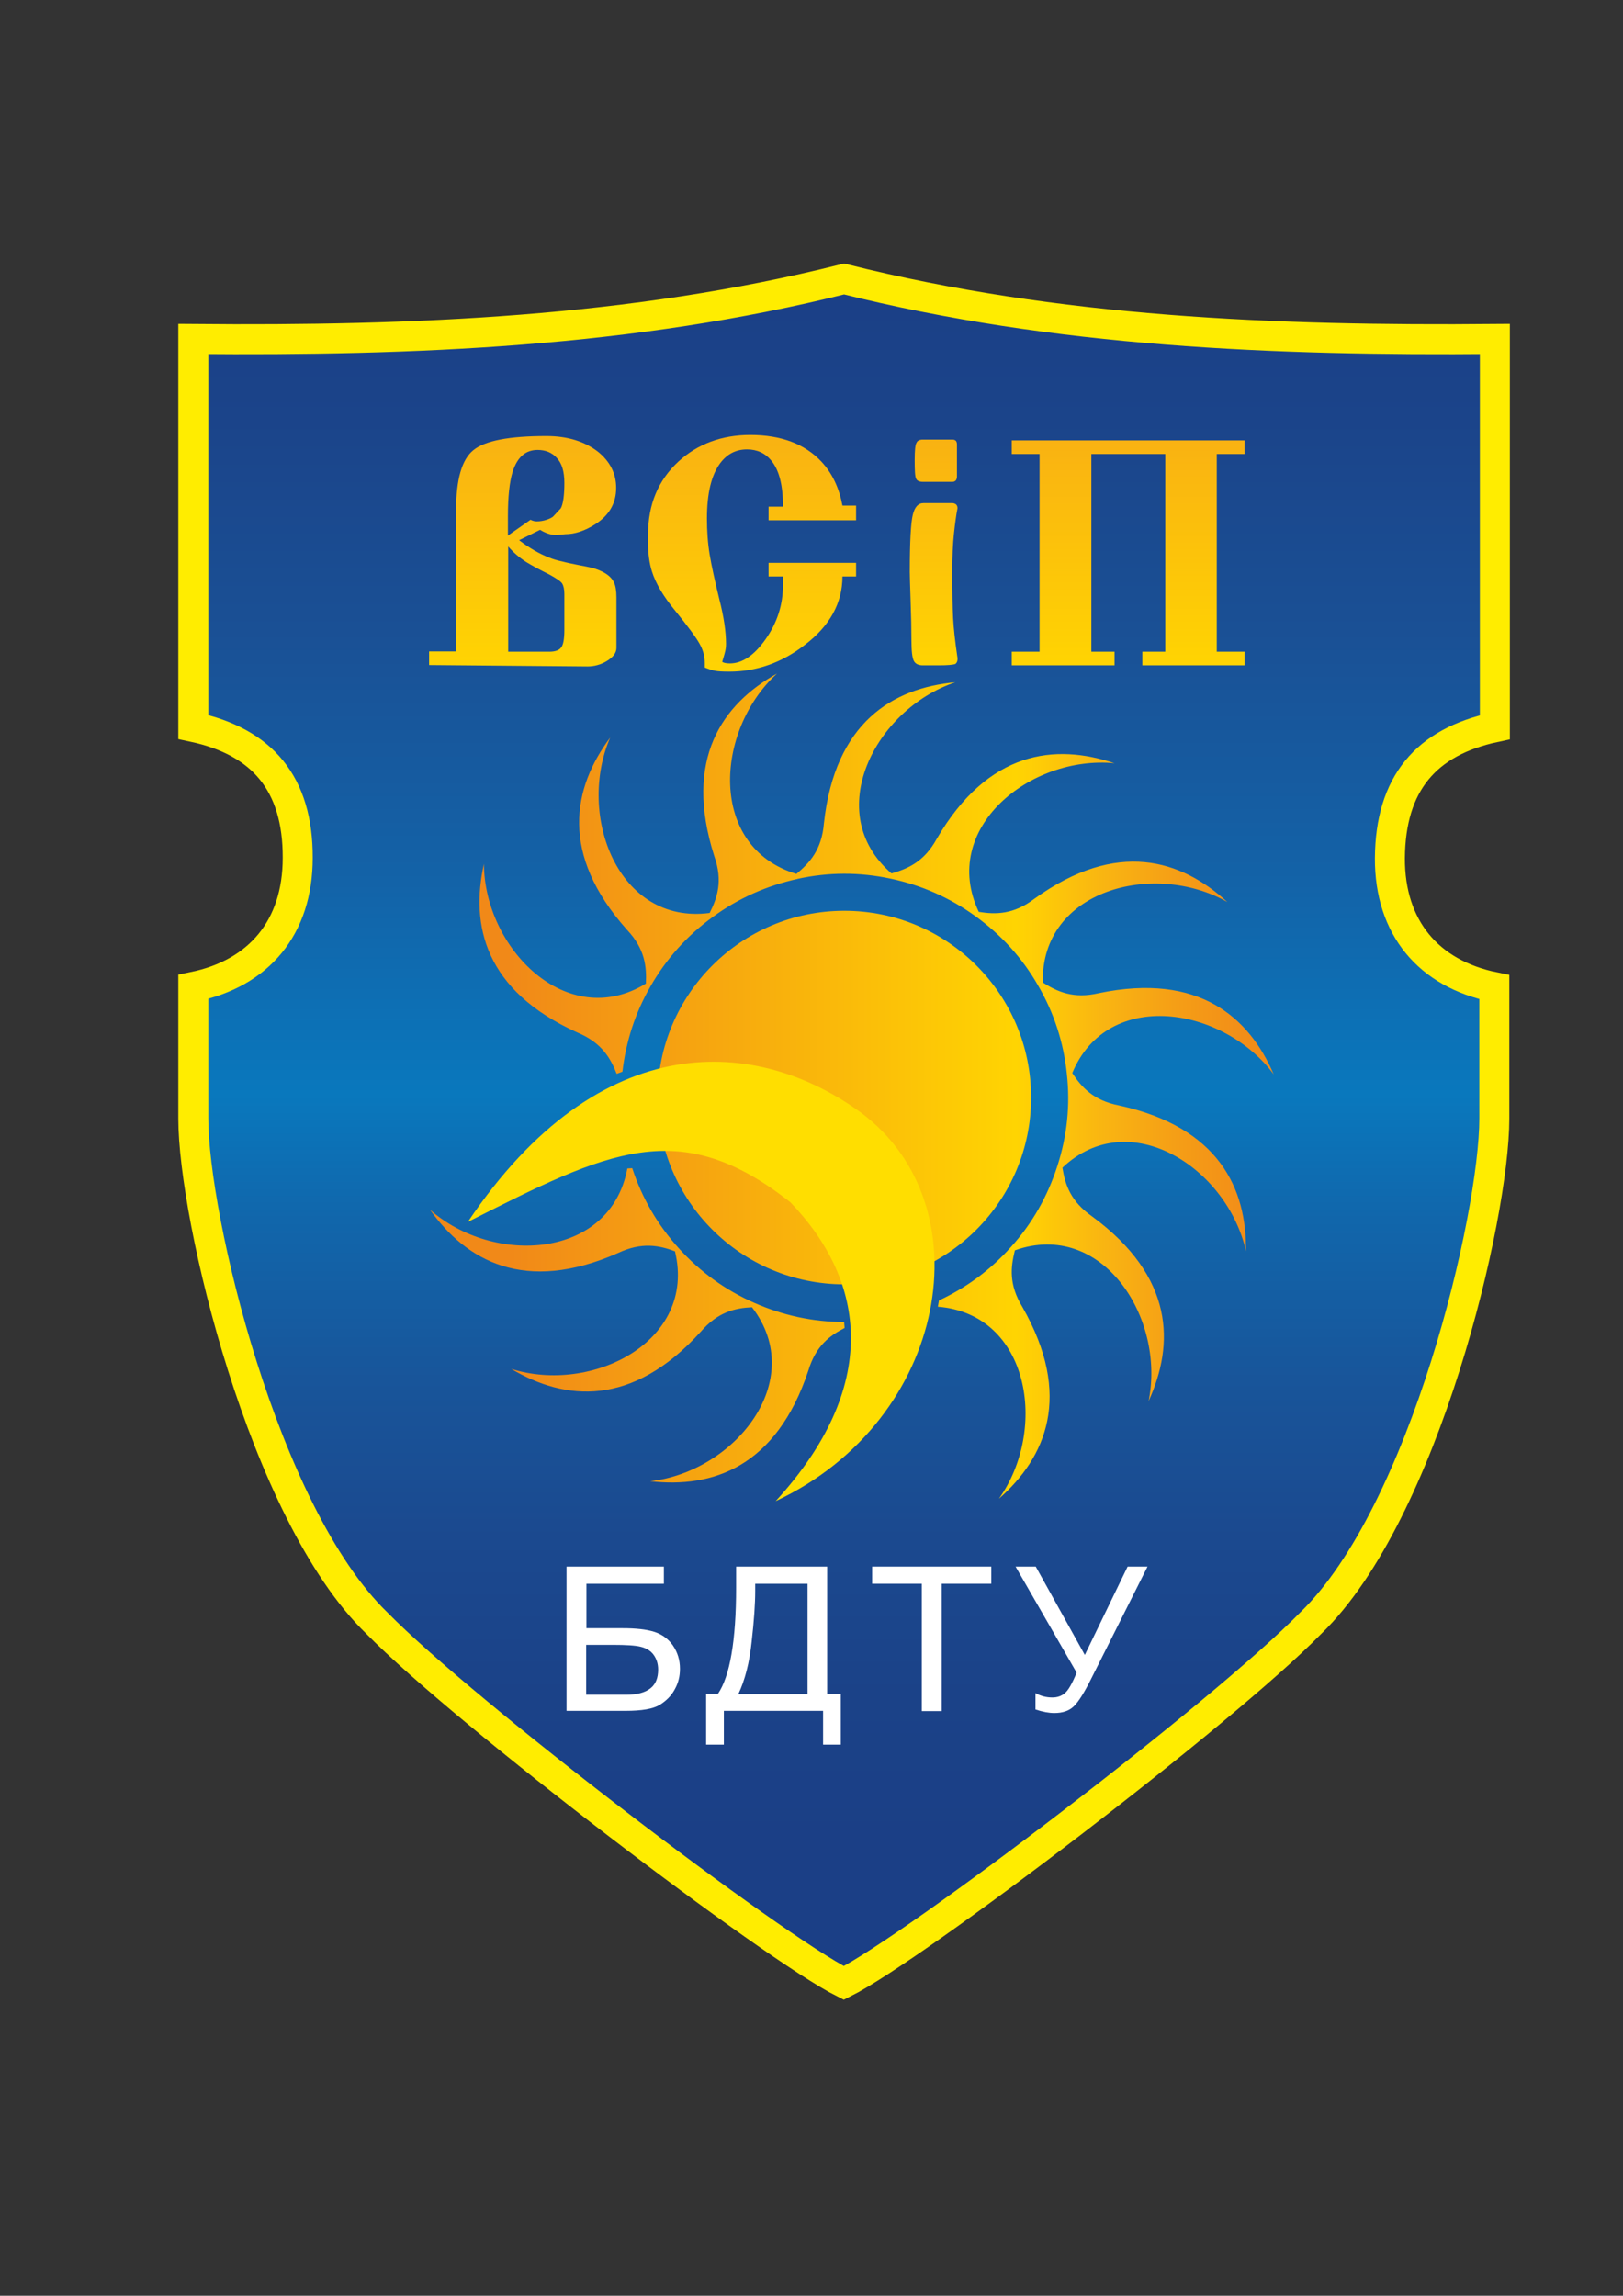
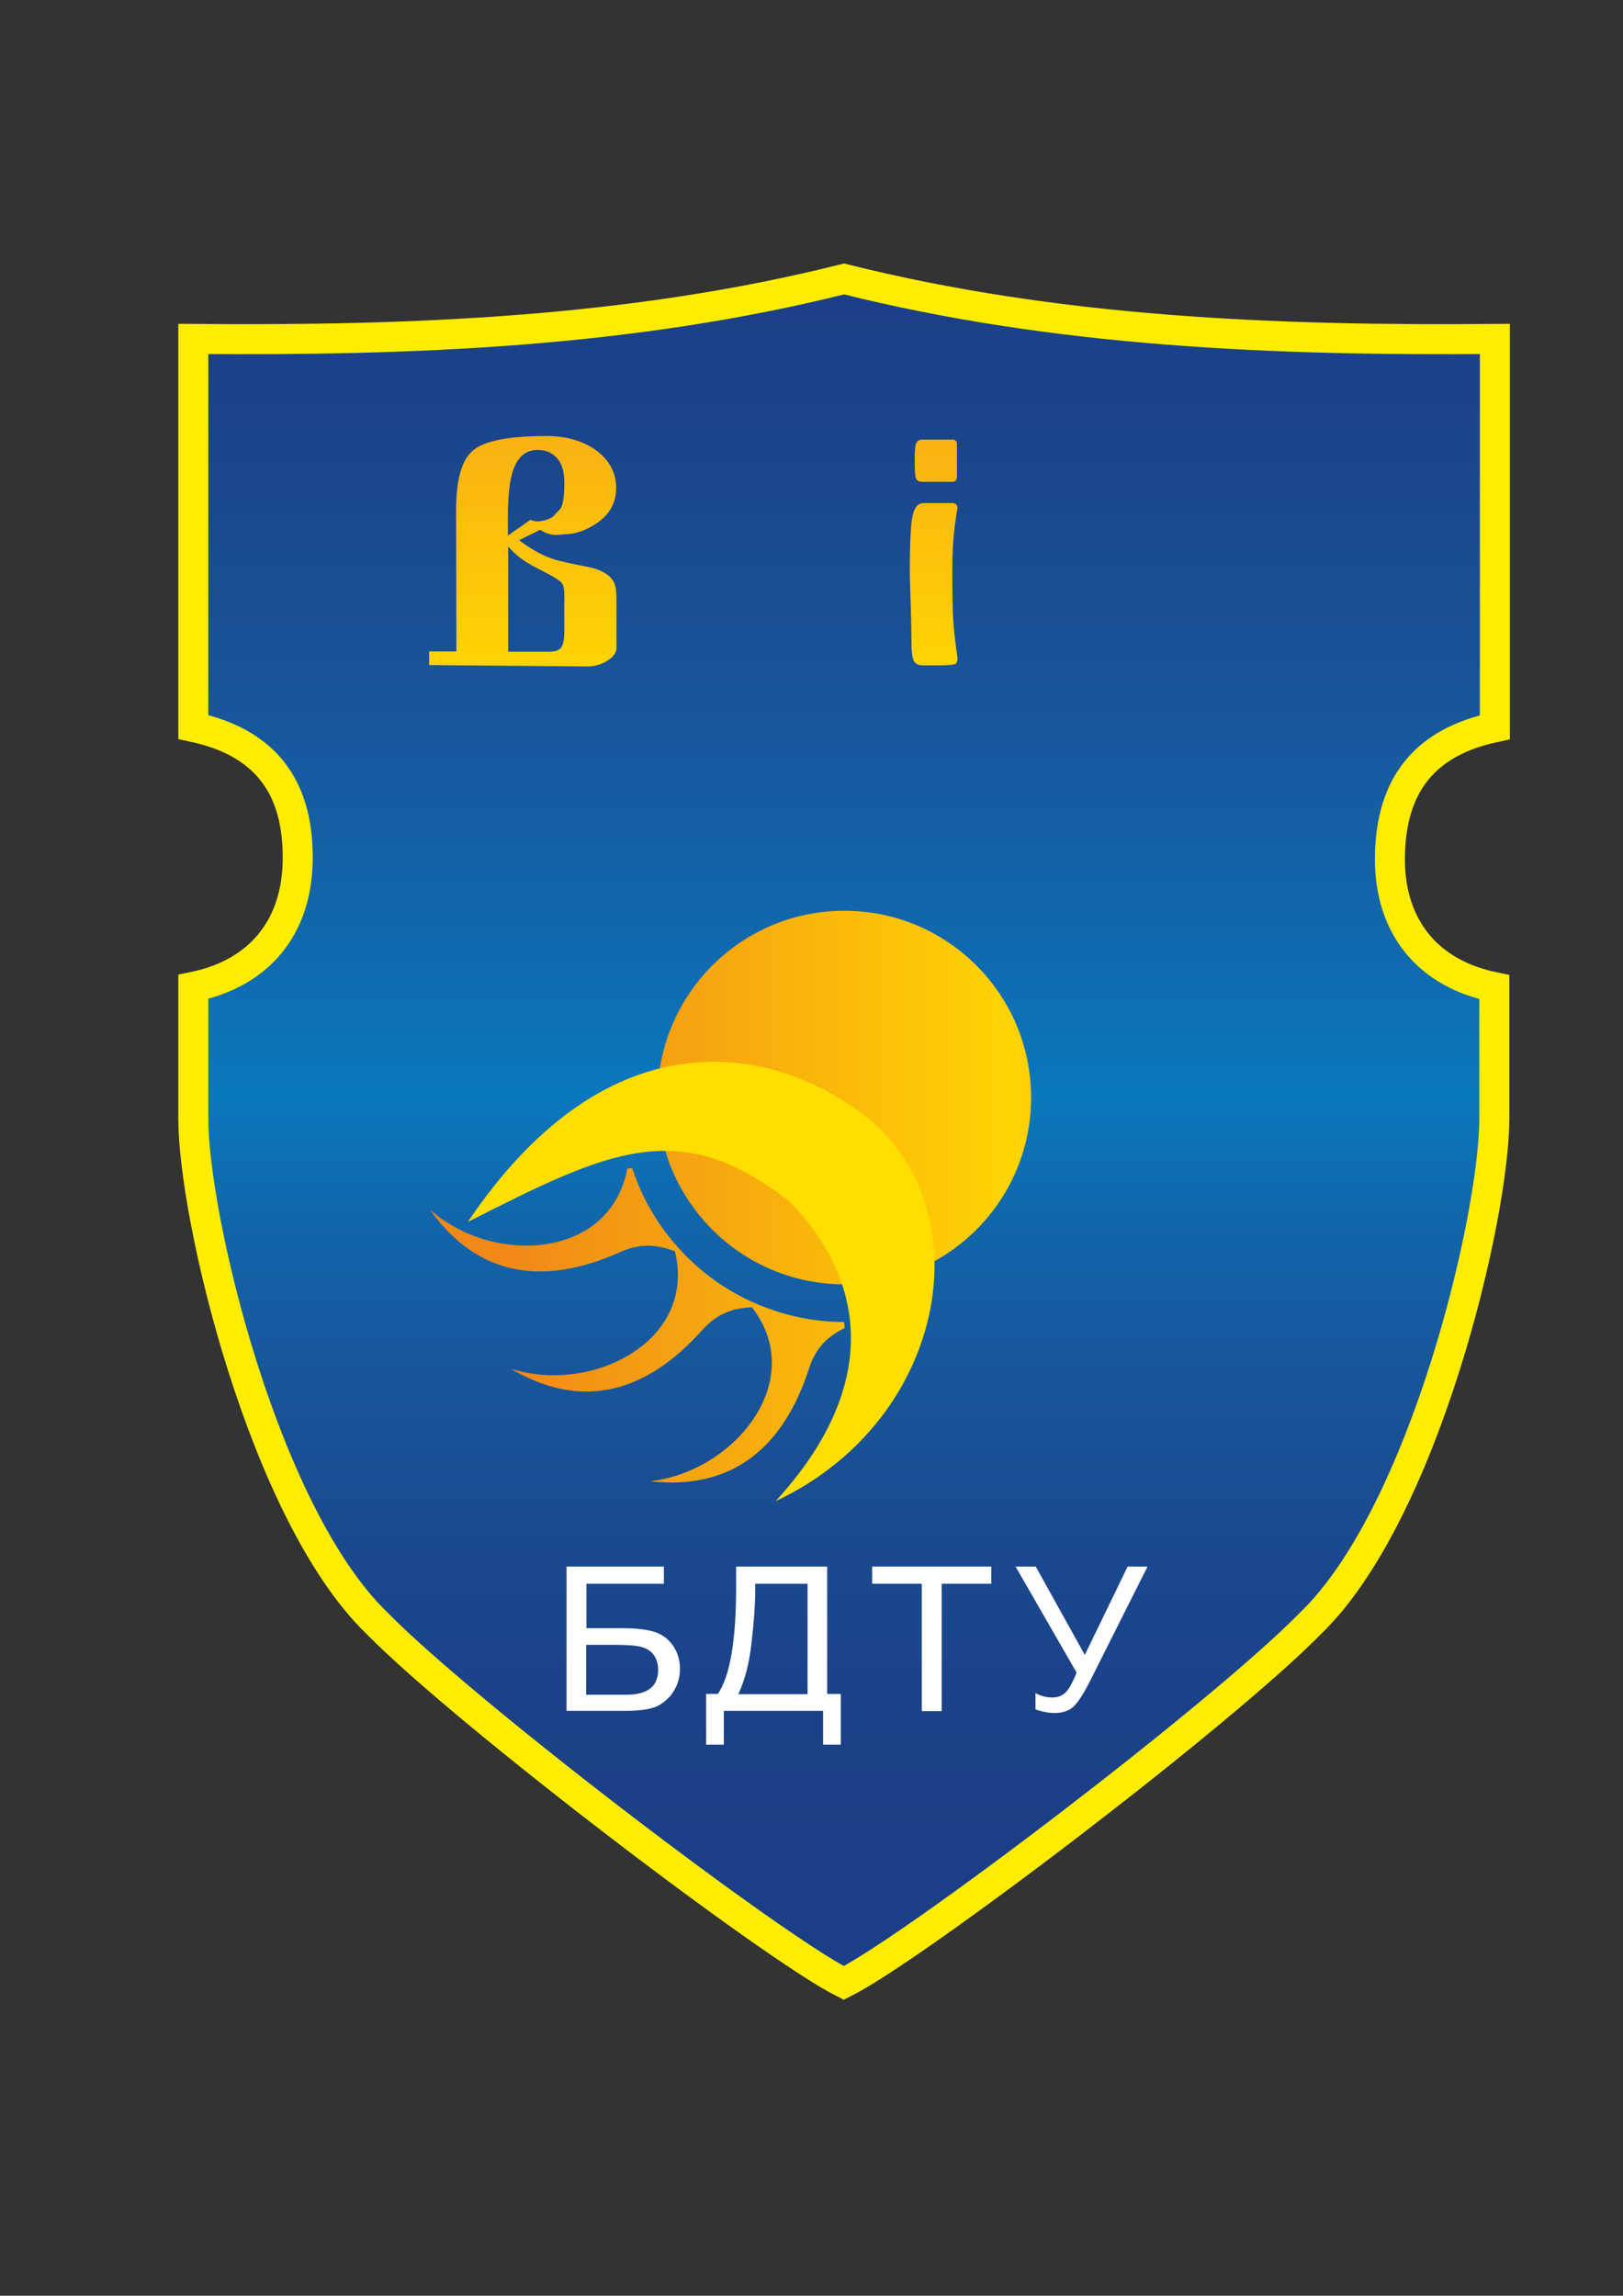
<svg xmlns="http://www.w3.org/2000/svg" version="1.1" x="0px" y="0px" viewBox="0 0 595.3 841.9" enable-background="new 0 0 595.3 841.9" xml:space="preserve">
  <rect x="0" y="0" width="595.3" height="841.9" fill="#333333" stroke="none" />
  <g id="Слой_1">
    <linearGradient id="SVGID_1_" gradientUnits="userSpaceOnUse" x1="309.667" y1="727.333" x2="309.667" y2="102.333">
      <stop offset="8.045977e-002" style="stop-color:#1B3F86" />
      <stop offset="0.169" style="stop-color:#1B4288" />
      <stop offset="0.261" style="stop-color:#1B498F" />
      <stop offset="0.354" style="stop-color:#18559A" />
      <stop offset="0.448" style="stop-color:#1166AB" />
      <stop offset="0.521" style="stop-color:#0978BD" />
      <stop offset="0.646" style="stop-color:#1363A8" />
      <stop offset="0.794" style="stop-color:#1A5095" />
      <stop offset="0.917" style="stop-color:#1B448A" />
      <stop offset="1" style="stop-color:#1B3F86" />
    </linearGradient>
    <path fill="url(#SVGID_1_)" stroke="#FFED00" stroke-width="11" stroke-miterlimit="10" d="M548.3,266.7V124.3   c-80.7,0.7-160.8-2.5-238.7-22l0,0l0,0h0l0,0c-77.8,19.5-158,22.7-238.7,22v142.3c25.3,5.4,38.4,20.8,38.3,48   c0,25.6-14.3,42.4-38.3,47.3v48.3c0,36,25.6,144.6,67.3,185c32.7,33.3,145.3,119,171.3,132v0h0l0,0v0c26-13,138.7-98.7,171.3-132   c41.7-40.4,67.3-149,67.3-185V362c-24.1-4.9-38.4-21.8-38.3-47.3C510,287.4,523,272.1,548.3,266.7z" />
  </g>
  <g id="Слой_3" display="none">
    <g id="Слой_4" display="inline">
      <linearGradient id="SVGID_2_" gradientUnits="userSpaceOnUse" x1="128.25" y1="399.613" x2="491.083" y2="399.613">
        <stop offset="0.257" style="stop-color:#ED9329" />
        <stop offset="0.628" style="stop-color:#FCEC4C" />
        <stop offset="0.95" style="stop-color:#ED9329" />
      </linearGradient>
      <path fill="url(#SVGID_2_)" d="M440.9,361.6c-17.3,2.2-24,3.4-38.1,2.7c-5.7-0.2-12.1,0.3-16.8-0.5c2.1-9.7,10.1-20.6,17.2-27.7    c6.3-6.3,12.6-10.4,17.8-13.9c11.9-6.4,23.6-6.6,39.1,1.3c-12.1-11.1-30.5-13.9-46.6-5c-13.9,7.4-19.2,10.6-31.6,14.4    c-6.1,2-10.8,4.2-16.8,2.4c-4.3-9.4-4.1-20.6-1.3-29.8c2-7.3,5.5-12.6,8.2-17.1c6.9-9.2,16.7-13.3,33.5-12    c-15.6-4.9-32.5-1-41.7,11.6c-8.1,10.6-11,15-19.5,22.2c-4.3,3.8-7,6.6-13.3,7c-8.5-6-13.6-12.7-14.9-21.6    c-1.2-6.5-0.2-12.1,0.4-16.6c2.4-9.8,9.4-16.5,24.9-21.5c-15.8,1.7-29.2,10.8-32.3,24c-2.9,11.4-3.7,15.9-8.4,24.7    c-2,3.9-6.8,8.1-10.6,10.5c-10-0.6-18.8-4.8-24.4-11.5c-4.3-4.8-6.2-9.9-8.1-13.9c-3-9.3-0.6-18.4,9.5-30.4    c-12.1,9.4-18.5,23.7-14.4,36.2c3.4,10.8,5,15,5.6,24.7c0.4,4.3,0.2,7.6-1.7,11.5c-9.8,2.7-20.7,1.1-29.2-3    c-6.9-3-11.7-7.4-15.7-10.7c-8-8.2-10.6-18.5-6.8-35c-7.2,14.7-5.9,32,5.1,42.9c9.3,9.6,13.1,13.1,19,22.7    c2.7,4.2,5.2,7.1,5.3,11.9c-8.8,7.3-21.3,11-32.8,10.9c-8.7,0.2-15.8-1.8-21.7-3.1c-12.5-4-20.6-12.3-25.4-28.9    c0.4,16.4,10.8,31.5,27.8,36.8c14.6,4.8,20.2,6.5,31.4,12.6c4.2,2.3,10.2,5.8,11.7,9.4l2.3-0.7c-0.3-45.3,36.8-83.8,82.1-83.8    s82.1,36.8,82.1,82.1c0,33.9-20.5,63-49.8,75.5l-0.2,2.4c0,0,23.6,6.5,30.5,13c6.2,5.6,10,11.6,13.3,16.4    c6.2,11.1,6.5,22.2-0.9,36.9c10.4-11.8,12.9-29.2,4.3-44.1c-7.2-12.9-10.2-17.8-14-29.4c-1.7-4.9-3.8-14.6-3.8-14.6    c10.3-2.6,23.9,0,34.6,3.9c8.7,2.9,15.3,7.2,20.7,10.4c11.3,8.1,17,18.3,17,35c4.3-14.9-1.7-32.2-17.1-43    c-13.1-9.4-18.7-12.6-28.1-21.9c-3.4-3-7.7-9-10.2-11.5c8.9-4.8,24.2-7.5,35.1-7.5c9.8-0.3,18.1,1.4,24.8,2.6    c14.5,3.6,24.1,11.3,30.5,26.9c-1.4-15.5-14.1-29.6-33.8-34.4c-16.8-4.3-23.4-5.9-36.4-11.4c-5-2.1-11.6-5.1-15.2-7.7    c6.4-8.4,19.4-15.9,29.7-20.2c9-4,17.3-5.5,24-7c14.8-2,26.7,1.9,38.6,14.8C478.2,367.9,461,358.8,440.9,361.6z" />
      <g id="Слой_6">
        <linearGradient id="SVGID_3_" gradientUnits="userSpaceOnUse" x1="128.25" y1="397.5" x2="491.083" y2="397.5">
          <stop offset="0.257" style="stop-color:#ED9329" />
          <stop offset="0.628" style="stop-color:#FCEC4C" />
          <stop offset="0.95" style="stop-color:#ED9329" />
        </linearGradient>
        <circle fill="url(#SVGID_3_)" cx="309.7" cy="397.5" r="68.5" />
      </g>
      <g id="Слой_5">
        <linearGradient id="SVGID_4_" gradientUnits="userSpaceOnUse" x1="128.25" y1="480.848" x2="491.083" y2="480.848">
          <stop offset="0.257" style="stop-color:#ED9329" />
          <stop offset="0.628" style="stop-color:#FCEC4C" />
          <stop offset="0.95" style="stop-color:#ED9329" />
        </linearGradient>
        <path fill="url(#SVGID_4_)" d="M231.7,423.4c-2.2-0.1-4.6-0.1-6.7,0.1c-3.7,8.1-9,15.5-16.3,20.9c-6.9,5.4-13.8,8.3-19.4,10.9     c-12.5,4.5-23.9,3.1-37.6-6.6c10,12.3,27.3,17.5,44.2,11.2c14.6-5.2,20.2-7.5,32.8-9.5c5.5-1,11-2.4,15.6-1.2     c1.3,10-2.5,21.6-7.3,30.3c-3.8,7.3-8.7,12.4-12.5,16.7c-9.2,8.5-20.1,11.3-36.7,7.2c14.5,7.6,32.4,6.3,44.7-5.4     c10.8-9.9,14.7-13.9,25.2-20.2c4.6-2.9,9.5-6.4,14.3-5.8c5.5,7.9,6.7,18.5,6.1,27.9c-0.3,7.5-2.4,13.6-4,18.6     c-4.4,10.6-12.6,17-28.4,19.9c15.4,0.9,30.1-7,36-21.5c5.2-12.3,7-17.2,13.3-26.3c2.9-4.3,11.2-9.3,11.2-9.3l-0.3-1.7     C271,478.1,242.1,455.2,231.7,423.4z" />
      </g>
    </g>
  </g>
  <g id="Слой_8">
    <g>
      <linearGradient id="SVGID_5_" gradientUnits="userSpaceOnUse" x1="153" y1="398.274" x2="473" y2="398.274">
        <stop offset="0.107" style="stop-color:#F18918" />
        <stop offset="0.686" style="stop-color:#FFD402" />
        <stop offset="0.697" style="stop-color:#FFD104" />
        <stop offset="0.79" style="stop-color:#F9B412" />
        <stop offset="0.875" style="stop-color:#F59D16" />
        <stop offset="0.947" style="stop-color:#F28E18" />
        <stop offset="1" style="stop-color:#F18918" />
      </linearGradient>
-       <path fill="url(#SVGID_5_)" d="M403.1,364.2c-9.3,2.2-15.3-0.5-20.6-3.9h0c-0.8-33.9,40.7-44.8,67.7-29.5    c-16.9-15.5-40.4-23.1-70.8-1.2c-7.6,5.8-14.2,5.8-20.4,4.8l0,0c-14.5-30.6,18.9-57.5,49.8-54.5c-21.7-7.3-46.3-4.7-65.2,27.7    c-4.6,8.4-10.6,11-16.6,12.7c-25.7-22.1-6.1-60.2,23.4-70.1c-22.8,2.1-44.2,14.6-48.2,51.8c-0.8,9.6-5.2,14.4-10,18.4l0,0.1    c-32.5-9.7-30.1-52.5-7.2-73.5c-20,11.2-34.4,31.3-23,67c3.2,9.1,1.1,15.2-1.7,20.8l0,0c-33.6,4.4-48.8-35.8-36.5-64.3    c-13.7,18.4-18.7,42.6,6.2,70.5c6.6,7,7.2,13.5,6.9,19.7l0,0c-28.9,17.7-59.2-12.8-59.4-43.9c-5,22.4,0.2,46.5,34.4,61.9    c8.8,3.7,12,9.3,14.3,15.1l2.1-0.8c1.3-11.1,4.7-21.6,10.3-31.3l0,0c5.8-10.1,13.4-18.6,22.8-25.4l0,0c9.4-6.9,19.8-11.5,31.2-14    l-0.1,0c11.4-2.5,22.8-2.5,34.1-0.1v0c11.4,2.4,21.8,7,31.2,13.8v0c9.4,6.8,17.1,15.2,22.9,25.3v0c5.9,10.1,9.4,20.9,10.6,32.4    l0,0c1.3,11.6,0.1,22.9-3.5,34h0c-3.6,11.1-9.2,21-17,29.6l0,0c-7.5,8.4-16.3,14.9-26.4,19.6l-0.4,2.3v0    c33.8,2.7,40.4,45.1,22.4,70.4c17.2-15.1,27.2-37.7,8.6-70.3c-5-8.2-4.3-14.5-2.8-20.6l0.1-0.2c32-11.3,55.2,24.8,49,55.3    c9.5-20.8,9.5-45.5-20.7-67.7c-7.9-5.5-9.9-11.6-10.9-17.8l0-0.1c24.6-23.3,60.5,0.2,67.3,30.6c0.3-22.9-9.9-45.4-46.5-53.4    c-9.4-1.8-13.8-6.7-17.2-11.9l0,0c13-31.3,55.4-24.4,73.9,0.5C458.2,373.1,439.8,356.6,403.1,364.2z" />
      <linearGradient id="SVGID_6_" gradientUnits="userSpaceOnUse" x1="153" y1="402.5" x2="473" y2="402.5">
        <stop offset="0.107" style="stop-color:#F18918" />
        <stop offset="0.686" style="stop-color:#FFD402" />
        <stop offset="0.697" style="stop-color:#FFD104" />
        <stop offset="0.79" style="stop-color:#F9B412" />
        <stop offset="0.875" style="stop-color:#F59D16" />
        <stop offset="0.947" style="stop-color:#F28E18" />
        <stop offset="1" style="stop-color:#F18918" />
      </linearGradient>
      <circle fill="url(#SVGID_6_)" cx="309.7" cy="402.5" r="68.5" />
      <linearGradient id="SVGID_7_" gradientUnits="userSpaceOnUse" x1="153" y1="485.912" x2="473" y2="485.912">
        <stop offset="0.107" style="stop-color:#F18918" />
        <stop offset="0.686" style="stop-color:#FFD402" />
        <stop offset="0.697" style="stop-color:#FFD104" />
        <stop offset="0.79" style="stop-color:#F9B412" />
        <stop offset="0.875" style="stop-color:#F59D16" />
        <stop offset="0.947" style="stop-color:#F28E18" />
        <stop offset="1" style="stop-color:#F18918" />
      </linearGradient>
      <path fill="url(#SVGID_7_)" d="M230.1,428.5c-6.2,33.3-49.1,35.7-72.4,15.1c13.3,18.7,34.7,31,69,15.9c8.7-4.1,15.1-2.8,20.9-0.6    l0,0.1c7.9,33-30.5,52.3-60.1,43c19.7,11.7,44.3,14.2,69.5-13.6c6.3-7.3,12.6-8.7,18.8-9l0.1,0.1c20.6,26.9-6.5,60.2-37.4,63.7    c22.8,2.6,46.2-5.1,58-40.6c2.7-9,7.8-12.8,13.3-15.6l-0.2-2.2c-11.4,0-22.4-2.4-32.9-7l0,0c-10.7-4.7-19.9-11.4-27.7-20l0,0    c-7.8-8.6-13.5-18.4-17.1-29.4L230.1,428.5z" />
    </g>
  </g>
  <g id="Слой_7">
    <path fill="#FFDE00" d="M171.6,448.1c48.7-72.4,106.5-67.7,144.3-40c45.4,33.9,32.2,112.6-31.4,142.4   c38.3-41.8,33.5-80.4,5.4-109.6C249.2,408.8,223.1,422.1,171.6,448.1z" />
  </g>
  <g id="Слой_9">
    <g>
      <linearGradient id="SVGID_8_" gradientUnits="userSpaceOnUse" x1="191.554" y1="159.929" x2="191.554" y2="244.497">
        <stop offset="0" style="stop-color:#F9B212" />
        <stop offset="1" style="stop-color:#FFD402" />
      </linearGradient>
      <path fill="url(#SVGID_8_)" d="M167.4,239l-0.1-52c0-11.2,2.1-18.5,6.3-21.9c4.2-3.5,13.2-5.2,26.8-5.2c7.8,0,14.1,2,19,5.8    c4.4,3.6,6.6,8,6.6,13.2c0,5.6-2.5,10-7.6,13.3c-3.9,2.5-7.6,3.7-11.1,3.7c-0.6,0.1-1.2,0.1-1.9,0.2c-0.7,0-1.2,0.1-1.4,0.1    c-1.8,0-3.8-0.6-5.9-1.9l-7.7,3.8c3.7,2.8,7.4,5,11.1,6.4c1.2,0.5,2.8,1,4.7,1.4c1.9,0.5,3.9,0.9,5.9,1.3c3.8,0.7,5.9,1.2,6.3,1.4    c3.5,1.2,5.8,2.8,6.8,5c0.6,1.2,0.9,3.1,0.9,5.5v14.5v4c0,1.8-1.2,3.4-3.5,4.8c-2.3,1.4-4.7,2-7.1,2l-58.1-0.5v-5H167.4z     M186.3,196.4l8.3-5.8c0.7,0.4,1.5,0.6,2.3,0.6c1.2,0,2.4-0.2,3.6-0.6c1.2-0.4,1.9-0.8,2.3-1.1c1.7-1.8,2.7-2.9,2.9-3.1    c0.9-1.7,1.3-4.9,1.3-9.3c0-4.2-0.9-7.2-2.8-9.2c-1.8-2-4.2-2.9-7-2.9c-4.5,0-7.5,2.7-9.2,8.1c-1.1,3.6-1.7,8.9-1.7,16.1    c0,1.3,0,2.6,0,3.8C186.3,194,186.3,195.2,186.3,196.4z M186.3,239h15.2c2.1,0,3.5-0.5,4.3-1.5c0.8-1,1.2-3.1,1.2-6.4v-13.3    c0-1.7-0.3-3-0.8-3.8c-0.5-0.8-2-1.8-4.5-3.2c-4.2-2.1-7.1-3.7-8.7-4.7c-2.5-1.6-4.7-3.5-6.6-5.7V239z" />
      <linearGradient id="SVGID_9_" gradientUnits="userSpaceOnUse" x1="275.828" y1="159.929" x2="275.828" y2="246.605">
        <stop offset="0" style="stop-color:#F9B212" />
        <stop offset="1" style="stop-color:#FFD402" />
      </linearGradient>
-       <path fill="url(#SVGID_9_)" d="M314,190.8h-32.1v-5h5.3c0-7.8-1.4-13.4-4.3-16.9c-2.2-2.7-5.2-4.1-8.9-4.1c-4.1,0-7.3,1.7-9.8,5    c-3.3,4.4-4.9,11.2-4.9,20.3c0,4.6,0.3,9.1,1,13.3c0.7,4.2,1.9,9.6,3.5,16.2c1.7,6.6,2.5,12.1,2.5,16.5c0,1-0.1,1.9-0.3,2.7    c-0.2,0.8-0.4,1.6-0.6,2.2l-0.5,1.7c0.5,0.4,1.5,0.6,2.8,0.6c4.6,0,9-3,13.2-9c4.2-6,6.3-12.6,6.3-19.8c0-1.4,0-2.4,0-3.1h-5.3v-5    H314v5h-5c0,9.7-4.6,18.1-13.8,25.1c-8.5,6.6-17.8,9.8-27.7,9.8c-2.4,0-4.1-0.1-5.2-0.3c-1.1-0.2-2.3-0.6-3.8-1.2v-1.6    c0-2.5-0.6-4.8-1.9-7.1c-1.2-2.2-4.2-6.3-9-12.2c-4.2-5.1-7.1-9.9-8.5-14.4c-0.9-2.9-1.4-6.4-1.4-10.4v-3.1    c0-11,3.7-19.9,11.2-26.8c7-6.4,15.8-9.7,26.3-9.7c11.3,0,20,3.3,26.1,9.8c4,4.3,6.5,9.7,7.7,16.1h5V190.8z" />
      <linearGradient id="SVGID_10_" gradientUnits="userSpaceOnUse" x1="413.813" y1="161.541" x2="413.813" y2="244">
        <stop offset="0" style="stop-color:#F9B212" />
        <stop offset="1" style="stop-color:#FFD402" />
      </linearGradient>
-       <path fill="url(#SVGID_10_)" d="M400.3,166.5V239h8.5v5h-37.7v-5h10.2v-72.5h-10.2v-5h85.4v5h-10.2V239h10.2v5H419v-5h8.4v-72.5    H400.3z" />
      <g>
        <linearGradient id="SVGID_11_" gradientUnits="userSpaceOnUse" x1="342.308" y1="161.189" x2="342.308" y2="244">
          <stop offset="0" style="stop-color:#F9B212" />
          <stop offset="1" style="stop-color:#FFD402" />
        </linearGradient>
        <path fill="url(#SVGID_11_)" d="M344.4,244h-5.9c-1.6,0-2.7-0.5-3.3-1.6c-0.6-1.1-0.9-3.7-0.9-7.8c0-3.8-0.1-8.6-0.3-14.4     c-0.2-5.8-0.3-9.3-0.3-10.4c0-11.2,0.4-18.2,1.1-21c0.7-2.9,2-4.3,3.9-4.3h4.3h5.2h1.3c1.2,0.2,1.7,0.8,1.7,1.9     c-0.5,2.5-0.9,5.6-1.3,9.3c-0.4,3.7-0.6,8.3-0.6,13.9c0,7.7,0.1,13.4,0.3,17.2c0.2,3.7,0.7,8.3,1.5,13.8c0.3,1.4,0,2.4-0.7,2.9     C349.6,243.8,347.6,244,344.4,244z M338.5,161.2h4.3h6.5c1.2,0,1.7,0.6,1.7,1.8v5.9v5.8c0,1.3-0.6,2-1.7,2h-1.3h-5.2h-4.3     c-1.3,0-2.2-0.4-2.5-1.2c-0.4-0.8-0.5-3.1-0.5-6.8c0-3.5,0.2-5.7,0.7-6.4C336.5,161.6,337.3,161.2,338.5,161.2z" />
      </g>
    </g>
    <g>
      <path fill="#FFFFFF" d="M207.8,574.5h35.7v6.3h-28.4v16.3h13.2c4.9,0,8.7,0.4,11.6,1.3c2.9,0.9,5.2,2.6,6.9,5    c1.7,2.5,2.6,5.3,2.6,8.6c0,2.7-0.6,5.2-1.9,7.5c-1.2,2.3-3.1,4.2-5.5,5.7c-2.5,1.5-6.6,2.2-12.6,2.2h-21.6V574.5z M215.1,621.5    h14.6c3.9,0,6.9-0.8,8.8-2.3c2-1.5,2.9-3.9,2.9-6.9c0-2.2-0.6-4-1.7-5.5c-1.1-1.5-2.7-2.4-4.7-2.9c-2-0.5-5.4-0.7-10.3-0.7h-9.7    V621.5z" />
      <path fill="#FFFFFF" d="M269.9,574.5h33.5v46.7h5v18.6h-6.5v-12.4h-36.4v12.4H259v-18.6h4.3c4.4-6.4,6.7-19.4,6.7-39V574.5z     M296.2,580.8H277v2.7c0,4.5-0.4,10.7-1.3,18.5c-0.8,7.8-2.5,14.2-4.9,19.3h25.4V580.8z" />
      <path fill="#FFFFFF" d="M338.1,627.5v-46.7h-18.2v-6.3h43.7v6.3h-18.2v46.7H338.1z" />
      <path fill="#FFFFFF" d="M372.5,574.5h7.4l18,32.4l15.7-32.4h7.3l-20.7,41.2c-2.6,5.2-4.7,8.5-6.4,10.1c-1.7,1.6-4,2.4-7.1,2.4    c-1.9,0-4.2-0.4-6.9-1.3v-6c2,1.1,4,1.6,6.2,1.6c1.8,0,3.3-0.5,4.6-1.6c1.3-1.1,2.7-3.6,4.3-7.5L372.5,574.5z" />
    </g>
  </g>
</svg>